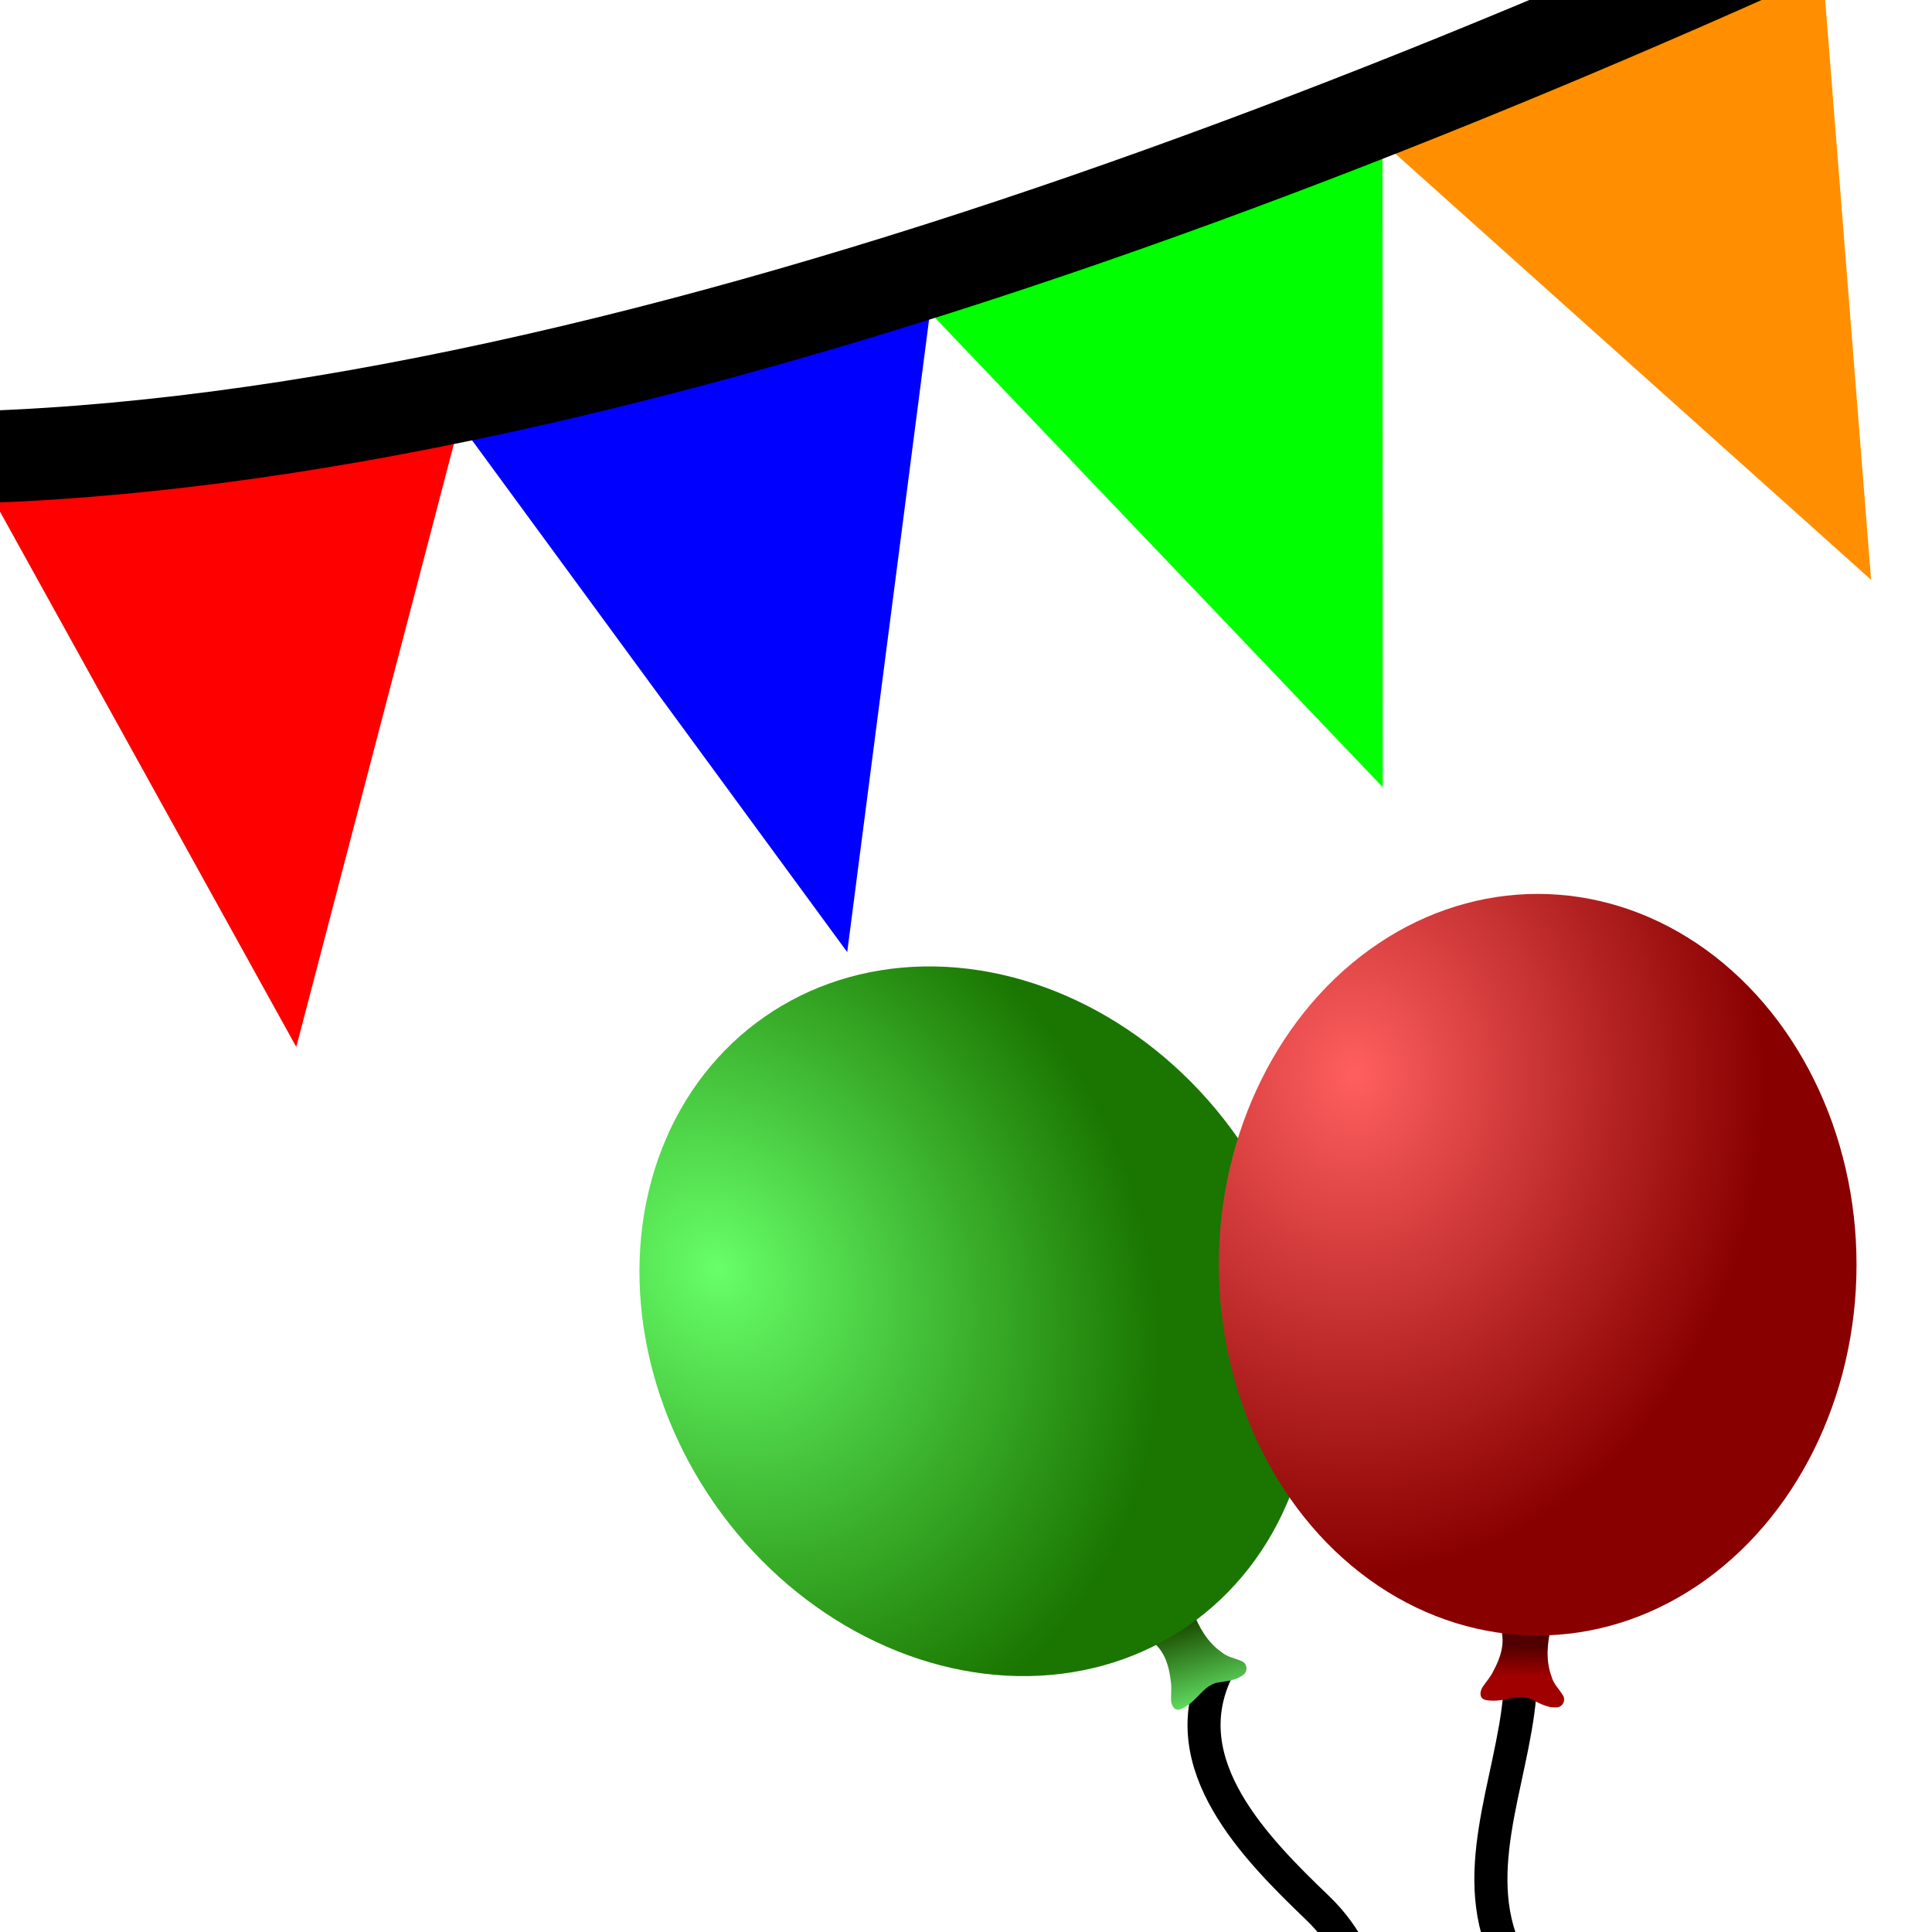
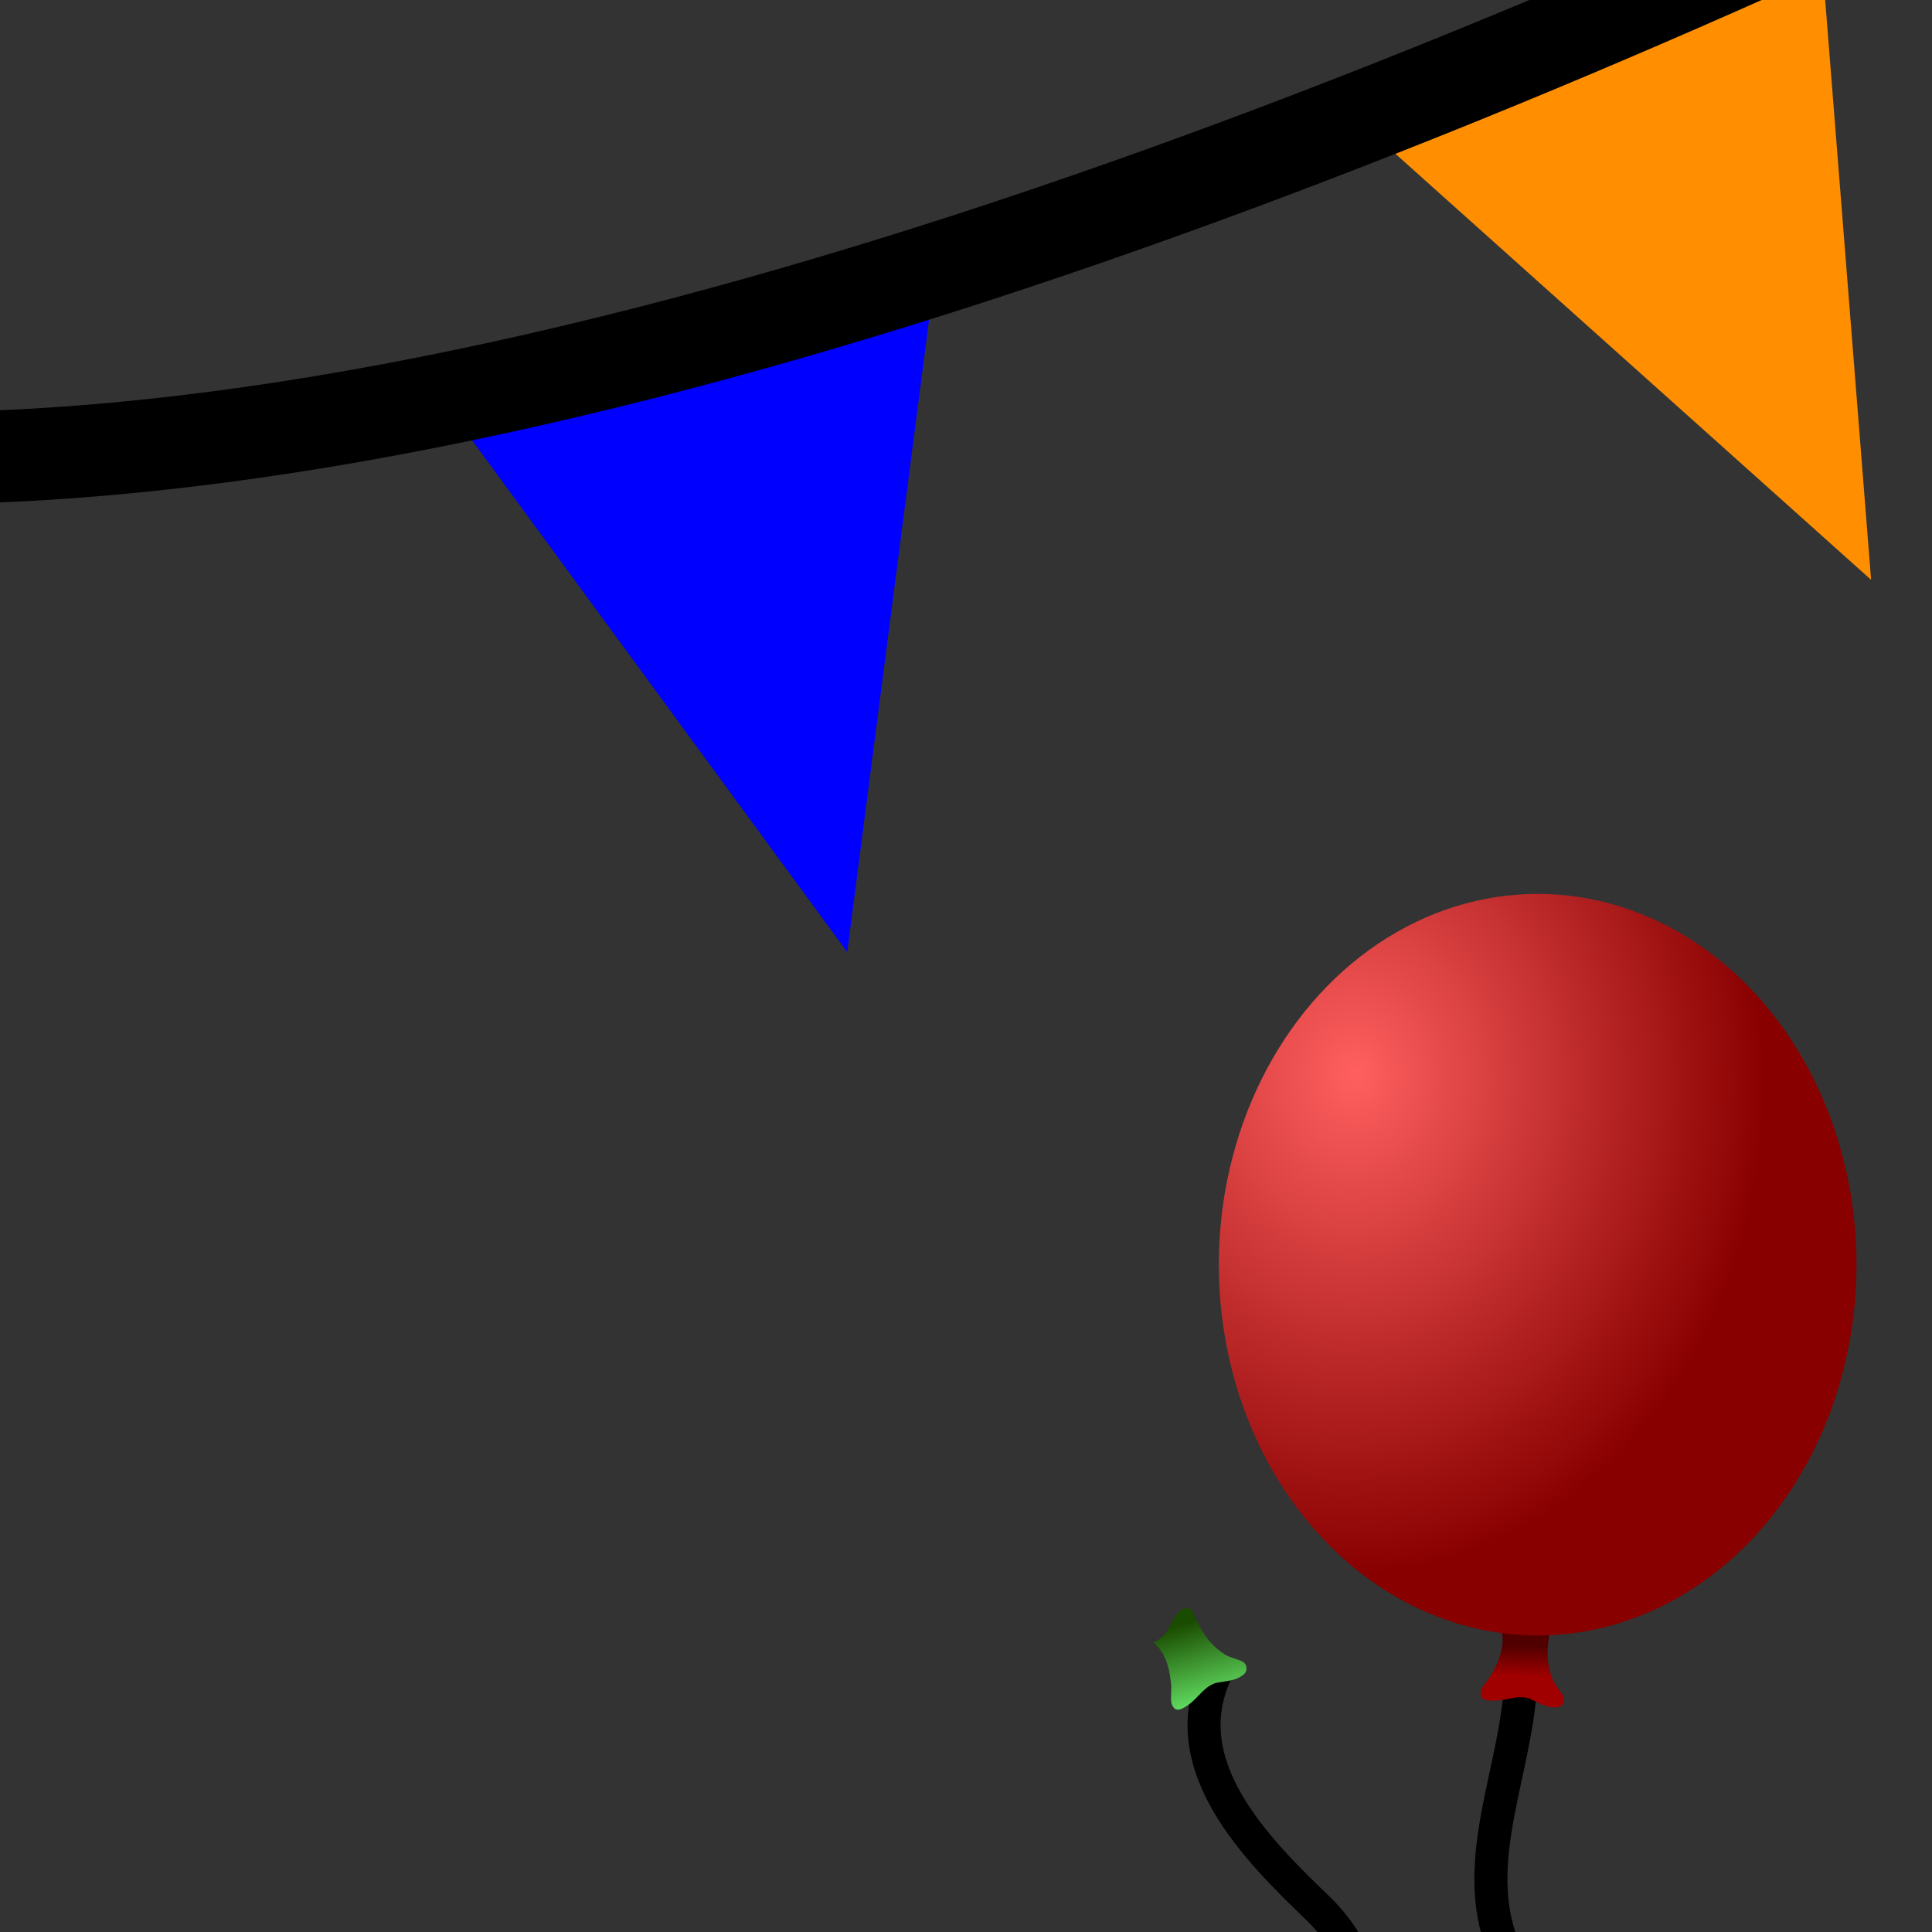
<svg xmlns="http://www.w3.org/2000/svg" xmlns:ns1="http://www.inkscape.org/namespaces/inkscape" xmlns:ns2="http://sodipodi.sourceforge.net/DTD/sodipodi-0.dtd" xmlns:xlink="http://www.w3.org/1999/xlink" height="687.5" id="svg1" ns1:version="0.92.3 (2405546, 2018-03-11)" ns2:docname="party.svg" ns2:version="0.32" width="687.5" ns1:output_extension="org.inkscape.output.svg.inkscape" version="1.1">
  <rect width="100%" height="100%" fill="#333333" stroke="none" />
  <defs id="defs3">
    <linearGradient id="linearGradient12909">
      <stop id="stop12910" offset="0" style="stop-color:#f5db94;stop-opacity:1;" />
      <stop id="stop12911" offset="1" style="stop-color:#be7900;stop-opacity:1;" />
    </linearGradient>
    <linearGradient id="linearGradient12906">
      <stop id="stop12907" offset="0" style="stop-color:#67e869;stop-opacity:1;" />
      <stop id="stop12908" offset="1" style="stop-color:#1a4c00;stop-opacity:1;" />
    </linearGradient>
    <linearGradient id="linearGradient10342">
      <stop id="stop10343" offset="0" style="stop-color:#67e869;stop-opacity:1;" />
      <stop id="stop10344" offset="1" style="stop-color:#1a4c00;stop-opacity:1;" />
    </linearGradient>
    <linearGradient id="linearGradient9715">
      <stop id="stop9716" offset="0" style="stop-color:#67ff69;stop-opacity:1;" />
      <stop id="stop9717" offset="1" style="stop-color:#1a7600;stop-opacity:1;" />
    </linearGradient>
    <linearGradient id="linearGradient9088">
      <stop id="stop9089" offset="0" style="stop-color:#c5ab00;stop-opacity:1;" />
      <stop id="stop9090" offset="1" style="stop-color:#746b00;stop-opacity:1;" />
    </linearGradient>
    <linearGradient id="linearGradient8463">
      <stop id="stop8464" offset="0" style="stop-color:#ffe59e;stop-opacity:1;" />
      <stop id="stop8465" offset="1" style="stop-color:#db8e00;stop-opacity:1;" />
    </linearGradient>
    <linearGradient id="linearGradient4088">
      <stop id="stop4089" offset="0" style="stop-color:#a00000;stop-opacity:1;" />
      <stop id="stop4090" offset="1" style="stop-color:#510000;stop-opacity:1;" />
    </linearGradient>
    <linearGradient id="linearGradient3462">
      <stop id="stop3463" offset="0" style="stop-color:#ff5f5f;stop-opacity:1;" />
      <stop id="stop3464" offset="1" style="stop-color:#890000;stop-opacity:1;" />
    </linearGradient>
    <radialGradient cx="238.372" cy="215.974" fx="244.378" fy="210.718" id="radialGradient3465" ns1:collect="always" r="222.308" xlink:href="#linearGradient3462" gradientTransform="scale(0.925,1.081)" gradientUnits="userSpaceOnUse" />
    <linearGradient id="linearGradient4087" ns1:collect="always" x1="319.304" x2="319.657" xlink:href="#linearGradient4088" y1="506.99" y2="492.153" gradientTransform="scale(0.97,1.031)" gradientUnits="userSpaceOnUse" />
    <radialGradient cx="238.372" cy="215.974" fx="244.378" fy="210.718" id="radialGradient9718" ns1:collect="always" r="222.308" xlink:href="#linearGradient9715" gradientTransform="scale(0.925,1.081)" gradientUnits="userSpaceOnUse" />
    <linearGradient id="linearGradient10341" ns1:collect="always" x1="146.362" x2="134.983" xlink:href="#linearGradient10342" y1="519.611" y2="478.084" gradientTransform="scale(0.961,1.041)" gradientUnits="userSpaceOnUse" />
  </defs>
  <ns2:namedview bordercolor="#666666" borderopacity="1.0" id="base" ns1:cx="237.97439" ns1:cy="486.04135" ns1:grid-bbox="false" ns1:grid-points="false" ns1:pageopacity="0.0" ns1:pageshadow="2" ns1:window-height="987" ns1:window-width="1680" ns1:window-x="-8" ns1:window-y="-8" ns1:zoom="0.30404535" pagecolor="#ffffff" showgrid="false" ns1:current-layer="svg1" units="px" ns1:window-maximized="1" showguides="false" />
-   <rect style="opacity:1;fill:#ffffff;fill-opacity:1;stroke:#ffffff;stroke-width:1.115;stroke-linecap:square;stroke-linejoin:miter;stroke-miterlimit:4;stroke-dasharray:none;stroke-dashoffset:0.6;stroke-opacity:1" id="rect4179" width="686.385" height="686.385" x="0.558" y="0.558" />
  <g id="g11034" transform="translate(162.454,268.391)">
    <path d="m 270.41,326.465 c -15.696,33.098 13.939,62.905 35.917,84.011 21.657,20.685 22.634,51.051 17.183,78.446 -4.072,34.22 -1.188,73.442 26.197,97.991 22.511,20.784 46.011,54.201 26.958,84.776 -2.203,3.721 -4.935,7.137 -8.144,10.042" id="path10369" style="fill:none;fill-opacity:0.75;fill-rule:evenodd;stroke:#000000;stroke-width:11.764;stroke-linecap:round;stroke-linejoin:round;stroke-miterlimit:4;stroke-dasharray:none;stroke-opacity:1" ns1:connector-curvature="0" />
    <path d="m 118.738,505.506 c 5.92,4.545 8.145,12.207 8.899,19.327 0.593,3.154 0.118,6.335 0.172,9.503 0.017,2.332 1.328,5.519 4.188,4.911 2.015,-0.533 3.733,-1.879 5.427,-3.07 4.31,-3.43 7.434,-8.73 12.998,-10.306 4.615,-0.896 9.699,-0.948 13.539,-4.033 2.617,-1.865 1.954,-6.039 -1.154,-6.962 -3.206,-1.428 -6.871,-1.914 -9.602,-4.301 -7.017,-4.781 -11.389,-12.431 -14.362,-20.202 -1.615,-2.847 -5.891,-2.062 -7.508,0.389 -3.784,4.417 -4.989,10.985 -10.407,13.954 -0.688,0.364 -1.426,0.636 -2.19,0.79 z" id="path9092" style="fill:url(#linearGradient10341);fill-opacity:1;fill-rule:evenodd;stroke:none;stroke-width:1pt;stroke-linecap:butt;stroke-linejoin:miter;stroke-opacity:1" transform="matrix(0.711,0,0,0.711,163.387,-43.445)" ns1:connector-curvature="0" />
-     <ellipse id="path9093" style="fill:url(#radialGradient9718);fill-opacity:1;fill-rule:evenodd;stroke:none;stroke-width:1pt;stroke-linecap:butt;stroke-linejoin:miter;stroke-opacity:1" transform="matrix(0.599,-0.417,0.415,0.596,-137.115,141.613)" cx="315.092" cy="321.409" rx="155.643" ry="181.74" />
  </g>
  <g id="g13540" transform="translate(162.454,268.391)">
    <path d="m 302.336,531.995 c -3.807,44.121 -27.524,91.415 -4.538,133.95 30.052,45.868 97.204,51.313 120.334,103.761 19.356,33.496 16.232,72.751 12.643,109.642 -2.515,28.907 2.173,60.275 23.718,81.492 12.741,17.144 24.174,37.402 22.268,59.544" id="path2211" style="fill:none;fill-opacity:0.75;fill-rule:evenodd;stroke:#000000;stroke-width:16.557;stroke-linecap:round;stroke-linejoin:round;stroke-miterlimit:4;stroke-dasharray:none;stroke-opacity:1" transform="matrix(0.711,0,0,0.711,163.387,-43.445)" ns1:connector-curvature="0" />
-     <path d="m 292.888,498.927 c 2.264,7.112 -0.286,14.672 -3.735,20.947 -1.315,2.928 -3.521,5.267 -5.287,7.898 -1.318,1.924 -2.063,5.288 0.633,6.423 1.958,0.713 4.137,0.59 6.208,0.579 5.497,-0.354 11.088,-2.919 16.556,-1.036 4.3,1.9 8.502,4.762 13.417,4.423 3.214,-0.036 5.053,-3.84 3.029,-6.373 -1.816,-3.004 -4.547,-5.496 -5.425,-9.014 -3.029,-7.933 -2.248,-16.708 -0.249,-24.786 0.3,-3.259 -3.658,-5.057 -6.385,-3.969 -5.629,1.464 -10.37,6.167 -16.513,5.509 -0.773,-0.094 -1.534,-0.293 -2.249,-0.603 z" id="path1553" style="fill:url(#linearGradient4087);fill-opacity:1;fill-rule:evenodd;stroke:none;stroke-width:1pt;stroke-linecap:butt;stroke-linejoin:miter;stroke-opacity:1" transform="matrix(0.711,0,0,0.711,163.387,-43.445)" ns1:connector-curvature="0" />
+     <path d="m 292.888,498.927 c 2.264,7.112 -0.286,14.672 -3.735,20.947 -1.315,2.928 -3.521,5.267 -5.287,7.898 -1.318,1.924 -2.063,5.288 0.633,6.423 1.958,0.713 4.137,0.59 6.208,0.579 5.497,-0.354 11.088,-2.919 16.556,-1.036 4.3,1.9 8.502,4.762 13.417,4.423 3.214,-0.036 5.053,-3.84 3.029,-6.373 -1.816,-3.004 -4.547,-5.496 -5.425,-9.014 -3.029,-7.933 -2.248,-16.708 -0.249,-24.786 0.3,-3.259 -3.658,-5.057 -6.385,-3.969 -5.629,1.464 -10.37,6.167 -16.513,5.509 -0.773,-0.094 -1.534,-0.293 -2.249,-0.603 " id="path1553" style="fill:url(#linearGradient4087);fill-opacity:1;fill-rule:evenodd;stroke:none;stroke-width:1pt;stroke-linecap:butt;stroke-linejoin:miter;stroke-opacity:1" transform="matrix(0.711,0,0,0.711,163.387,-43.445)" ns1:connector-curvature="0" />
    <ellipse id="path930" style="fill:url(#radialGradient3465);fill-opacity:1;fill-rule:evenodd;stroke:none;stroke-width:1pt;stroke-linecap:butt;stroke-linejoin:miter;stroke-opacity:1" transform="matrix(0.729,0,0,0.726,155.025,-51.693)" cx="315.092" cy="321.409" rx="155.643" ry="181.74" />
  </g>
-   <path style="fill:#ff0000;stroke:none;stroke-width:1.676px;stroke-linecap:butt;stroke-linejoin:miter;stroke-opacity:1" d="M -7.638,168.275 163.463,150.51 105.432,372.555 Z" id="path868-9" ns1:connector-curvature="0" />
-   <path style="fill:#00ff00;stroke:none;stroke-width:1.676px;stroke-linecap:butt;stroke-linejoin:miter;stroke-opacity:1" d="m 330.936,111.189 161.015,-60.588 0.096,229.514 z" id="path868-9-3" ns1:connector-curvature="0" ns1:transform-center-x="-16.217088" ns1:transform-center-y="-24.345894" />
  <path style="fill:#0000ff;stroke:none;stroke-width:1.676px;stroke-linecap:butt;stroke-linejoin:miter;stroke-opacity:1;fill-opacity:1" d="M 163.463,150.51 330.936,111.189 301.486,338.803 Z" id="path868-9-0" ns1:connector-curvature="0" />
  <path style="fill:#ff8f00;stroke:none;stroke-width:1.676px;stroke-linecap:butt;stroke-linejoin:miter;stroke-opacity:1;fill-opacity:1" d="M 491.951,50.6 647.709,-22.467 665.831,206.329 Z" id="path868-9-3-6" ns1:connector-curvature="0" ns1:transform-center-x="-16.634109" ns1:transform-center-y="-31.880049" />
  <path style="fill:none;stroke:#000000;stroke-width:32.766;stroke-linecap:butt;stroke-linejoin:miter;stroke-miterlimit:4;stroke-dasharray:none;stroke-opacity:1" d="M -62.483,162.302 C 407.618,185.346 1203.244,-325.652 1212.182,-337.6" id="path864" ns1:connector-curvature="0" ns2:nodetypes="cc" />
</svg>